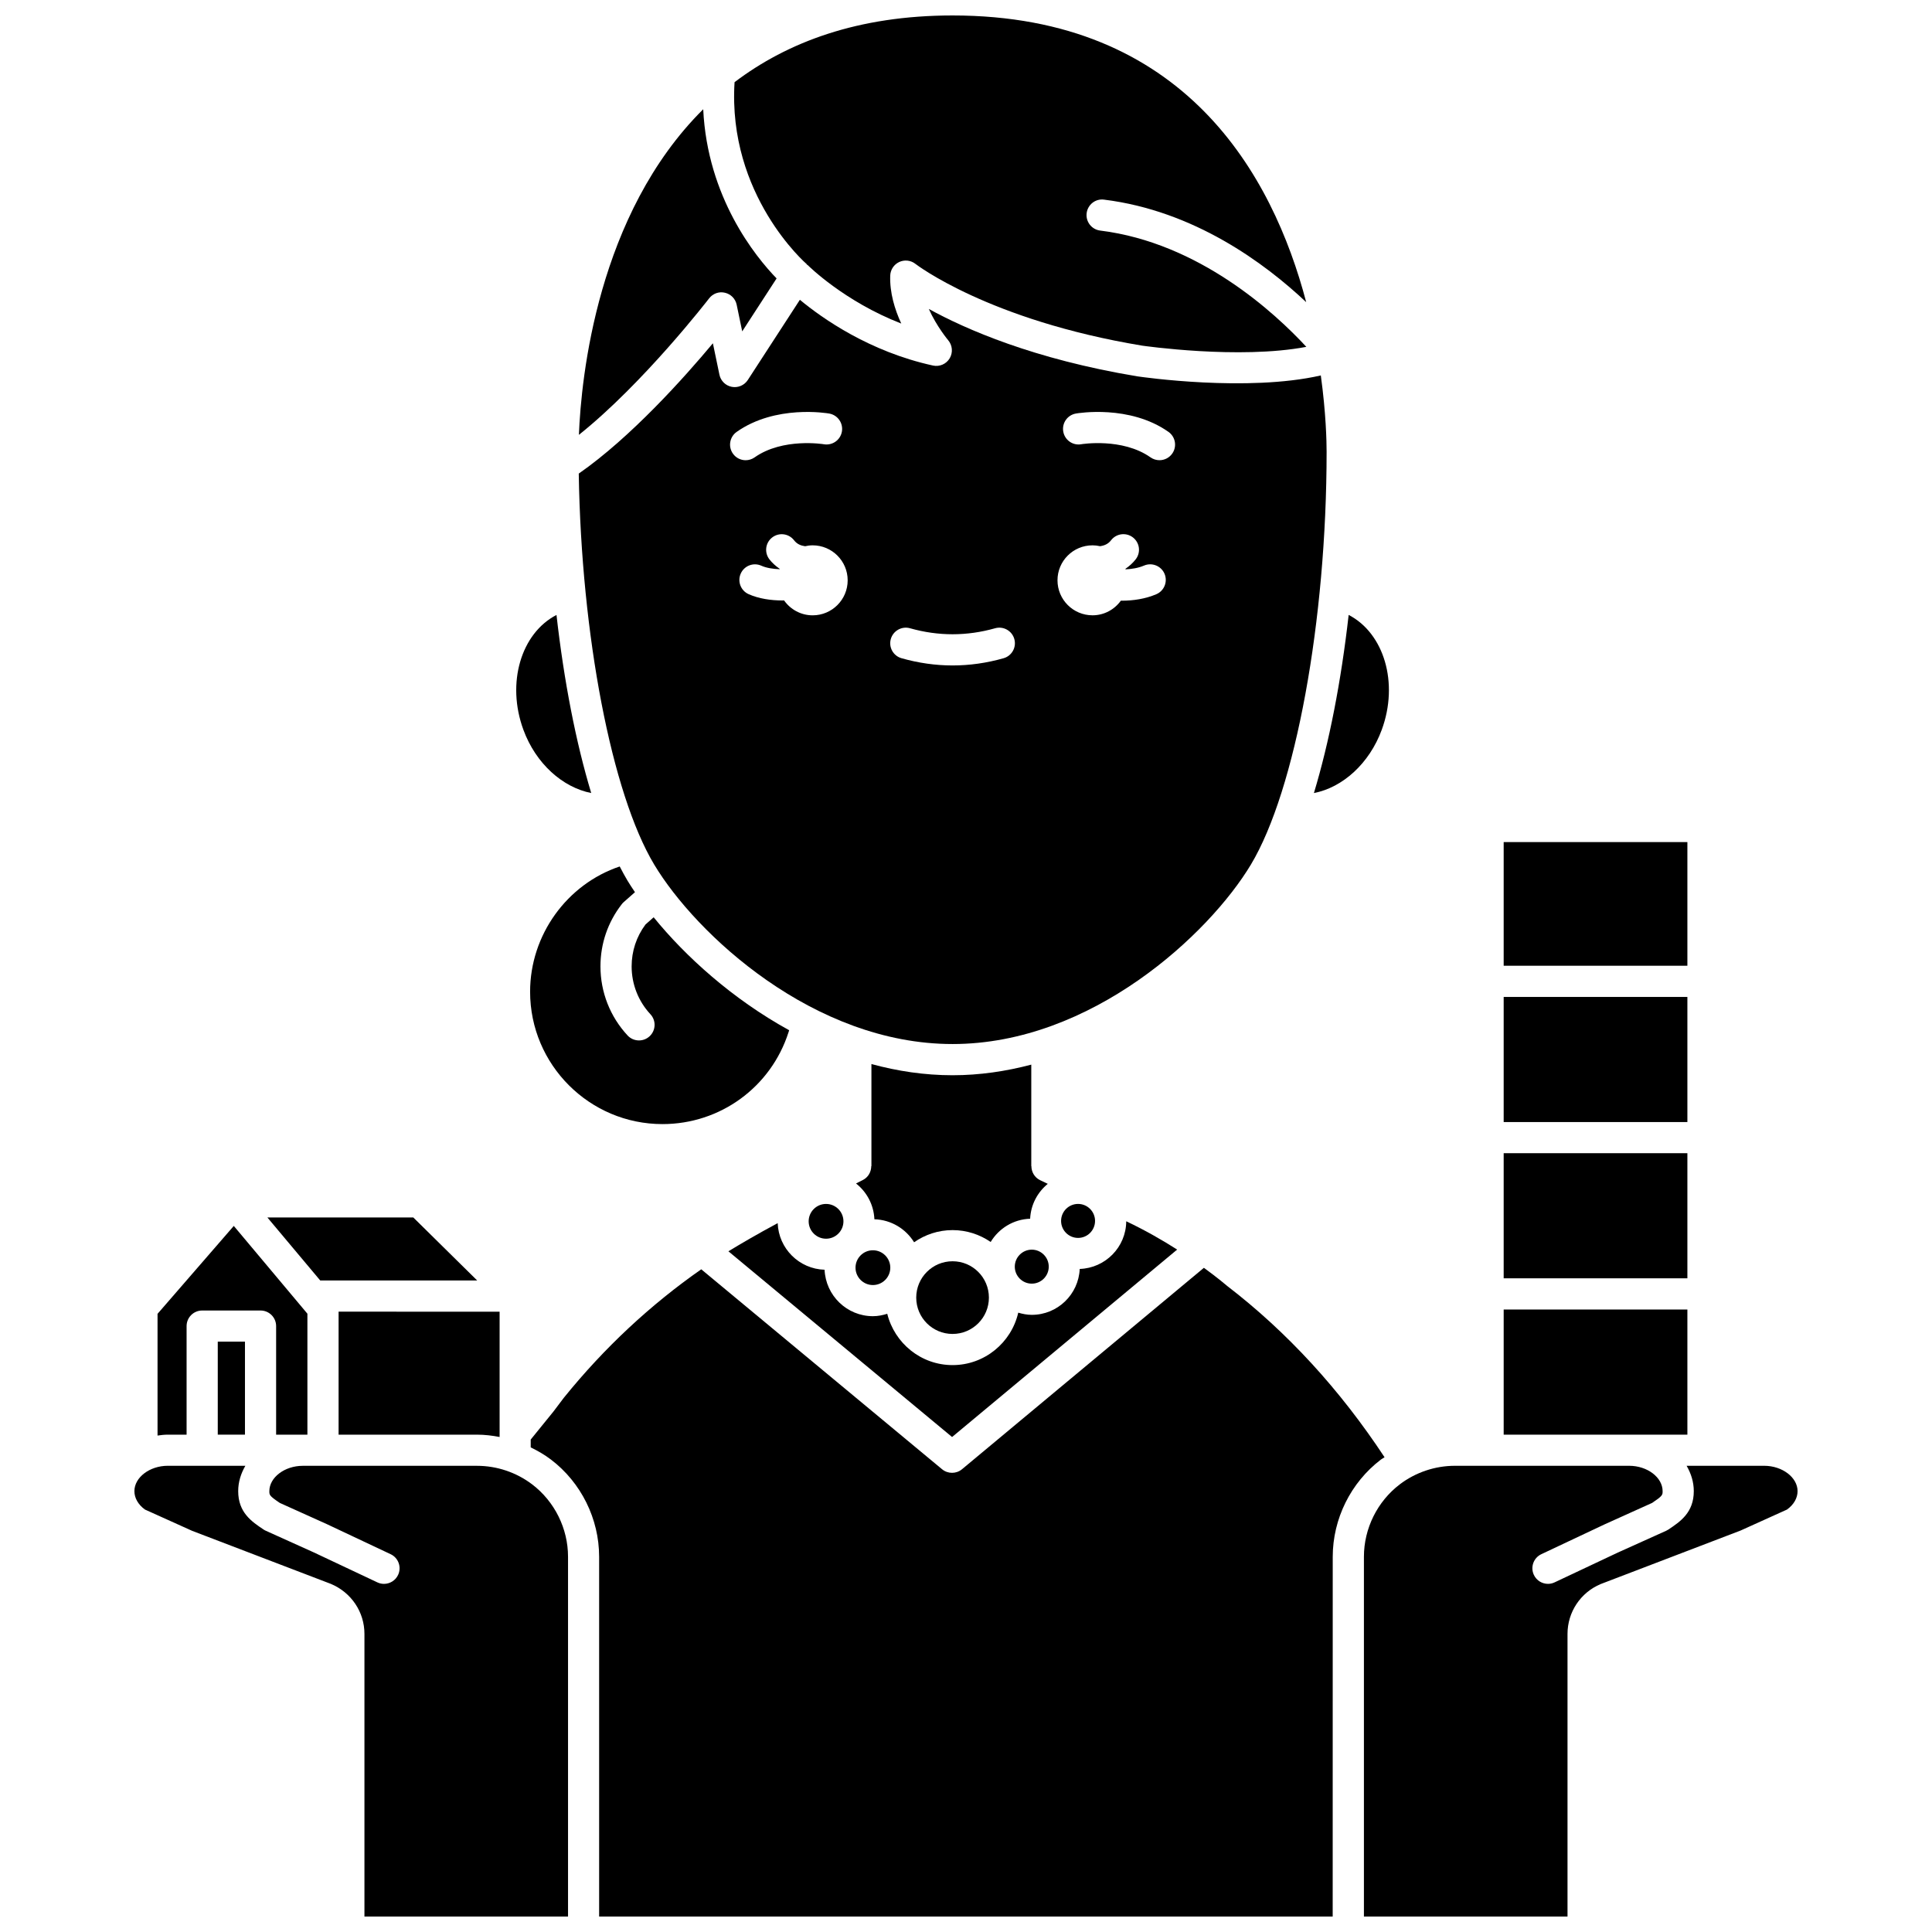
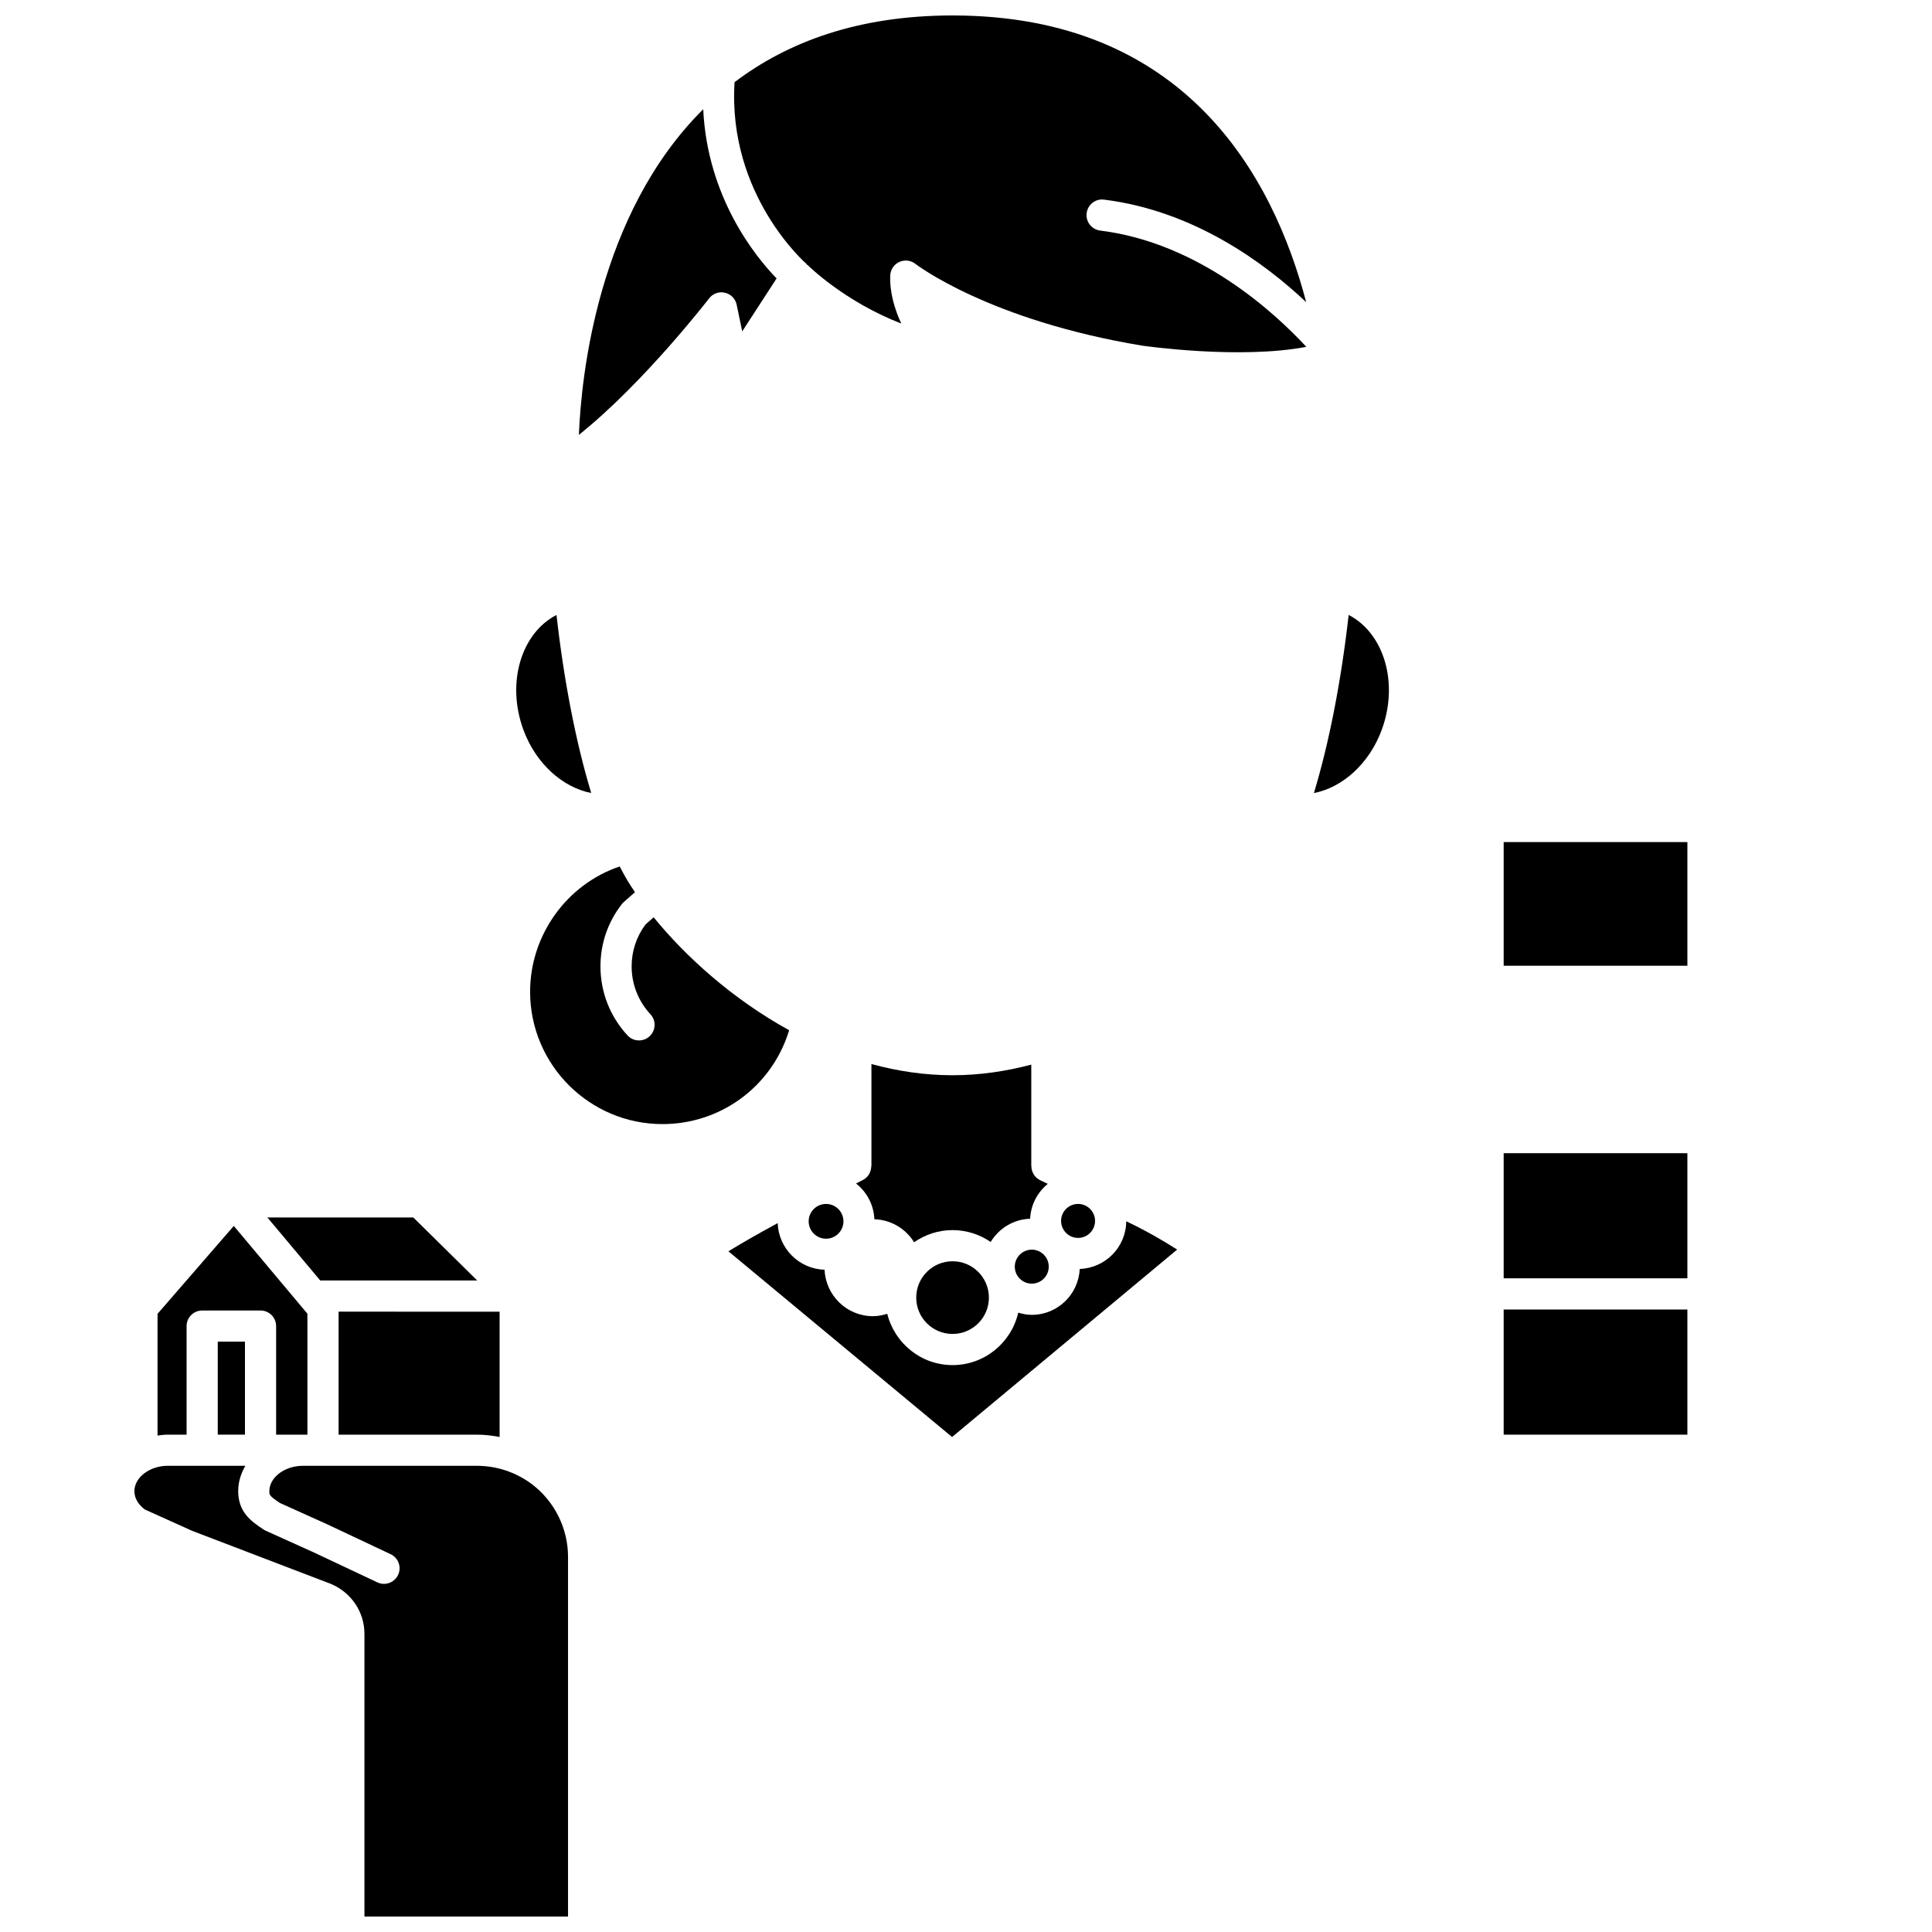
<svg xmlns="http://www.w3.org/2000/svg" width="800px" height="800px" version="1.1" viewBox="144 144 512 512">
  <defs>
    <clipPath id="d">
      <path d="m338 148.09h153v89.906h-153z" />
    </clipPath>
    <clipPath id="c">
      <path d="m179 532h116v119.9h-116z" />
    </clipPath>
    <clipPath id="b">
      <path d="m284 479h227v172.9h-227z" />
    </clipPath>
    <clipPath id="a">
-       <path d="m505 532h116v119.9h-116z" />
-     </clipPath>
+       </clipPath>
  </defs>
-   <path d="m396.44 420.68c36.812 0 68.027-29.172 79.062-47.559 11.812-19.684 20.062-64.668 20.062-109.39 0-2.707-0.16-10.25-1.535-20.234-19.488 4.445-47.355 0.426-48.633 0.238-27.445-4.547-45.527-12.508-55.25-17.859 2.086 4.668 5.082 8.223 5.125 8.281 1.148 1.352 1.309 3.285 0.402 4.805-0.914 1.52-2.688 2.293-4.422 1.914-16.863-3.688-29.355-12.523-35.277-17.426l-13.805 21.262c-0.914 1.398-2.582 2.117-4.227 1.809-1.645-0.305-2.941-1.578-3.285-3.215l-1.734-8.332c-7.574 9.086-21.766 24.945-35.547 34.535 0.672 42.766 8.695 84.766 19.992 103.61 11.043 18.395 42.258 47.562 79.07 47.562zm32.684-167.09c0.574-0.098 14.227-2.398 24.531 4.859 1.863 1.312 2.312 3.891 0.996 5.758-0.805 1.141-2.082 1.75-3.379 1.75-0.82 0-1.652-0.246-2.375-0.754-7.465-5.258-18.246-3.5-18.355-3.477-2.262 0.402-4.383-1.125-4.769-3.363-0.387-2.25 1.109-4.379 3.352-4.773zm4.394 34.926c0.691 0 1.355 0.086 2 0.23 1.102-0.148 2.137-0.551 2.922-1.57 1.387-1.809 3.981-2.152 5.789-0.762 1.809 1.387 2.152 3.981 0.762 5.789-0.793 1.031-1.734 1.84-2.742 2.543 0.016 0.047 0.023 0.09 0.043 0.133 1.664-0.074 3.379-0.352 4.898-1 2.094-0.891 4.527 0.082 5.422 2.172 0.895 2.098-0.078 4.527-2.172 5.422-2.875 1.227-6.094 1.715-9.133 1.715-0.09 0-0.168-0.012-0.262-0.012-1.684 2.344-4.414 3.883-7.519 3.883-5.121 0-9.277-4.156-9.277-9.277-0.004-5.113 4.148-9.266 9.27-9.266zm-53.441 24.824c0.621-2.191 2.922-3.473 5.098-2.844 7.488 2.117 15.047 2.117 22.531 0 2.188-0.625 4.477 0.652 5.098 2.844 0.625 2.191-0.652 4.477-2.844 5.098-4.473 1.273-9.02 1.914-13.516 1.914-4.488 0-9.035-0.641-13.516-1.914-2.199-0.617-3.477-2.902-2.852-5.098zm-20.711-6.273c-3.141 0-5.902-1.57-7.582-3.957-0.125 0-0.238 0.02-0.363 0.02-3.113 0-6.348-0.477-9.027-1.672-2.082-0.93-3.019-3.371-2.09-5.453 0.926-2.082 3.371-3.027 5.453-2.09 1.355 0.602 3.102 0.871 4.852 0.934 0.012-0.031 0.02-0.066 0.027-0.098-1.012-0.707-1.953-1.512-2.746-2.539-1.387-1.809-1.051-4.402 0.762-5.789 1.805-1.387 4.398-1.051 5.789 0.762 0.785 1.02 1.816 1.418 2.922 1.57 0.648-0.152 1.312-0.238 2.004-0.238 5.121 0 9.277 4.156 9.277 9.277-0.004 5.121-4.156 9.273-9.277 9.273zm-20.141-48.613c10.305-7.262 23.961-4.961 24.531-4.859 2.246 0.398 3.746 2.535 3.356 4.781-0.398 2.238-2.516 3.734-4.773 3.356-0.102-0.02-10.895-1.785-18.355 3.477-0.723 0.508-1.555 0.754-2.375 0.754-1.297 0-2.578-0.605-3.379-1.75-1.316-1.867-0.867-4.445 0.996-5.758z" />
  <path d="m331.91 223.09c0.984-1.285 2.609-1.895 4.195-1.512 1.574 0.359 2.797 1.602 3.121 3.184l1.469 7.055 9.109-14.031c-5.664-5.84-18.344-21.516-19.445-44.836-28.055 27.844-32.336 71.039-32.945 86.289 17.172-13.707 34.301-35.898 34.496-36.148z" />
  <path d="m309.28 383.08 2.992-2.644c-0.699-1.035-1.383-2.074-1.977-3.059-0.703-1.168-1.383-2.441-2.062-3.754-13.973 4.691-23.75 18.141-23.75 33.195 0 19.344 15.734 35.078 35.078 35.078 15.32 0 28.75-9.793 33.414-24.367l0.16-0.508c-15.09-8.293-27.547-19.637-35.91-29.934l-2.168 1.918c-2.402 3.227-3.668 7.055-3.668 11.102 0 4.723 1.77 9.219 4.977 12.676 1.555 1.668 1.457 4.281-0.215 5.836-0.793 0.738-1.805 1.105-2.812 1.105-1.105 0-2.215-0.441-3.023-1.316-4.633-4.988-7.188-11.484-7.188-18.301 0-6.019 1.945-11.711 5.621-16.449 0.156-0.223 0.336-0.406 0.531-0.578z" />
  <path d="m366.17 470.92s0.004 0 0 0c0.836-0.836 1.352-1.988 1.352-3.258 0-2.539-2.066-4.606-4.609-4.606-2.543 0-4.609 2.066-4.609 4.606 0 2.539 2.066 4.609 4.609 4.609 1.277 0 2.426-0.516 3.258-1.352z" />
  <g clip-path="url(#d)">
    <path d="m357.81 214.02-0.043 0.051c0.094 0.082 0.223 0.113 0.312 0.203 0.113 0.117 9.625 9.602 24.766 15.469-1.719-3.727-3.086-8.172-2.926-12.711 0.059-1.559 0.984-2.953 2.398-3.606 1.414-0.648 3.078-0.453 4.297 0.516 0.184 0.141 19.383 14.914 60.062 21.656 0.223 0.027 25.668 3.715 43.516 0.32-8.289-8.961-28.363-27.562-54.629-30.816-2.262-0.277-3.871-2.344-3.59-4.606 0.277-2.258 2.336-3.898 4.606-3.59 23.855 2.953 42.602 16.828 53.578 27.172-8.859-33.684-32.207-75.98-93.719-75.98-25.074 0-43.766 7.066-57.77 17.68-1.887 29.965 18.922 48.059 19.141 48.242z" />
  </g>
  <path d="m542.49 449.61h48.684v33.156h-48.684z" />
-   <path d="m542.49 408.2h48.684v33.156h-48.684z" />
  <path d="m510.18 337.4c4.57-12.434 0.59-25.605-8.773-30.438-1.996 17.645-5.172 33.859-9.207 47.207 7.613-1.477 14.684-7.809 17.98-16.77z" />
  <path d="m542.49 367.16h48.684v32.77h-48.684z" />
  <path d="m396.44 428.95c-7.414 0-14.613-1.09-21.504-2.969v27.047h-0.043c-0.004 1.508-0.789 2.961-2.227 3.688l-1.809 0.914c2.836 2.246 4.699 5.633 4.867 9.488 4.453 0.137 8.316 2.531 10.523 6.094 2.894-2.019 6.402-3.223 10.188-3.223 3.75 0 7.223 1.168 10.102 3.148 2.164-3.586 6.012-6.012 10.461-6.164 0.176-3.734 1.957-7.019 4.676-9.242l-2.027-0.969c-1.484-0.711-2.312-2.188-2.316-3.727h-0.031v-26.898c-6.695 1.766-13.672 2.812-20.859 2.812z" />
  <path d="m567.24 524.2h23.934v-33.164h-48.684v33.164z" />
  <path d="m455.96 475.15c-3.898-2.488-8.48-5.121-13.496-7.5-0.051 6.848-5.519 12.398-12.324 12.633-0.316 6.758-5.867 12.164-12.703 12.164-1.254 0-2.441-0.238-3.59-0.578-1.824 7.941-8.918 13.895-17.406 13.895-8.375 0-15.371-5.809-17.309-13.598-1.207 0.375-2.465 0.637-3.793 0.637-6.906 0-12.516-5.477-12.816-12.309-6.75-0.207-12.176-5.613-12.426-12.348-5.402 2.894-9.941 5.559-13.059 7.461l59.273 49.215z" />
  <g clip-path="url(#c)">
    <path d="m285.02 537.37c-4.172-3.172-9.355-4.914-14.594-4.914h-46.191c-4.801 0-8.855 3.078-8.855 6.719 0 1.012 0 1.25 2.766 3.113l12.535 5.652 16.84 7.938c2.066 0.969 2.949 3.434 1.973 5.496-0.703 1.492-2.188 2.367-3.738 2.367-0.59 0-1.191-0.125-1.758-0.398l-16.777-7.91-12.781-5.766c-0.207-0.09-0.406-0.203-0.594-0.328-3.152-2.106-6.723-4.488-6.723-10.172 0-2.43 0.727-4.688 1.902-6.719h-20.555c-4.805 0.004-8.855 3.082-8.855 6.723 0 1.824 1.016 3.59 2.797 4.875l12.512 5.644 36.762 14.059c5.453 2.297 8.895 7.481 8.895 13.258v74.895h53.953v-95.348c0-7.481-3.555-14.652-9.512-19.184z" />
  </g>
  <g clip-path="url(#b)">
-     <path d="m509.97 530.79c0.301-0.227 0.645-0.387 0.953-0.605-11.863-17.992-25.844-33.207-41.688-45.379-0.137-0.113-2.402-2.066-6.188-4.824l-64.102 53.379c-0.766 0.637-1.707 0.953-2.644 0.953s-1.875-0.316-2.641-0.949l-63.82-52.988c-13.418 9.371-25.703 20.773-36.449 34.086l-2.723 3.609-6.023 7.422v2.074c1.875 0.918 3.691 1.957 5.359 3.227 8 6.082 12.773 15.715 12.773 25.762v95.348h194.4l0.012-95.352c0.008-10.043 4.777-19.676 12.777-25.762z" />
-   </g>
+     </g>
  <path d="m201.71 499.55h7.207v24.645h-7.207z" />
  <path d="m270.46 483.34-16.93-16.695h-38.668l14.004 16.695z" />
  <path d="m193.45 524.2v-28.773c0-2.285 1.852-4.129 4.129-4.129h15.469c2.281 0 4.129 1.848 4.129 4.129v28.773h8.289v-32.055l-19.508-23.262-20.207 23.297v32.258c0.891-0.129 1.793-0.238 2.727-0.238z" />
  <path d="m233.73 524.2h36.703c2.012 0 4.004 0.242 5.969 0.617v-33.207l-42.672-0.004z" />
  <path d="m412.93 479.68c0 2.481 2.019 4.5 4.5 4.5 2.481 0 4.5-2.019 4.5-4.5 0-2.488-2.019-4.508-4.5-4.508-2.481 0.004-4.5 2.027-4.5 4.508z" />
  <path d="m429.7 472.06c2.481 0 4.5-2.019 4.5-4.508 0-2.481-2.019-4.5-4.5-4.5s-4.5 2.019-4.5 4.5c-0.004 2.488 2.016 4.508 4.5 4.508z" />
-   <path d="m375.33 484.55c2.539 0 4.609-2.066 4.609-4.606 0-2.539-2.066-4.609-4.609-4.609-1.273 0-2.426 0.516-3.258 1.352-0.836 0.836-1.352 1.988-1.352 3.258 0 2.539 2.07 4.606 4.609 4.606z" />
+   <path d="m375.33 484.55z" />
  <path d="m300.68 354.16c-4.035-13.344-7.207-29.555-9.203-47.191-9.367 4.832-13.344 18.004-8.773 30.43 3.289 8.957 10.387 15.27 17.977 16.762z" />
  <g clip-path="url(#a)">
-     <path d="m611.52 532.45h-20.551c1.176 2.031 1.902 4.293 1.902 6.719 0 5.684-3.574 8.066-6.723 10.172-0.191 0.125-0.387 0.234-0.594 0.328l-12.848 5.793-16.715 7.879c-0.57 0.27-1.168 0.398-1.758 0.398-1.547 0-3.031-0.875-3.738-2.367-0.977-2.066-0.086-4.527 1.973-5.496l16.777-7.91 12.598-5.684c2.766-1.863 2.766-2.102 2.766-3.113 0-3.644-4.051-6.719-8.855-6.719h-46.195c-5.238 0-10.422 1.746-14.594 4.914-5.957 4.531-9.512 11.703-9.512 19.188v95.348h53.953v-74.891c0-5.777 3.441-10.961 8.77-13.207l37.113-14.199 12.289-5.555c1.785-1.285 2.797-3.043 2.797-4.875 0-3.644-4.055-6.723-8.855-6.723z" />
-   </g>
+     </g>
  <path d="m406.07 487.88c0 5.316-4.312 9.629-9.633 9.629s-9.629-4.312-9.629-9.629c0-5.32 4.309-9.633 9.629-9.633s9.633 4.312 9.633 9.633" />
</svg>